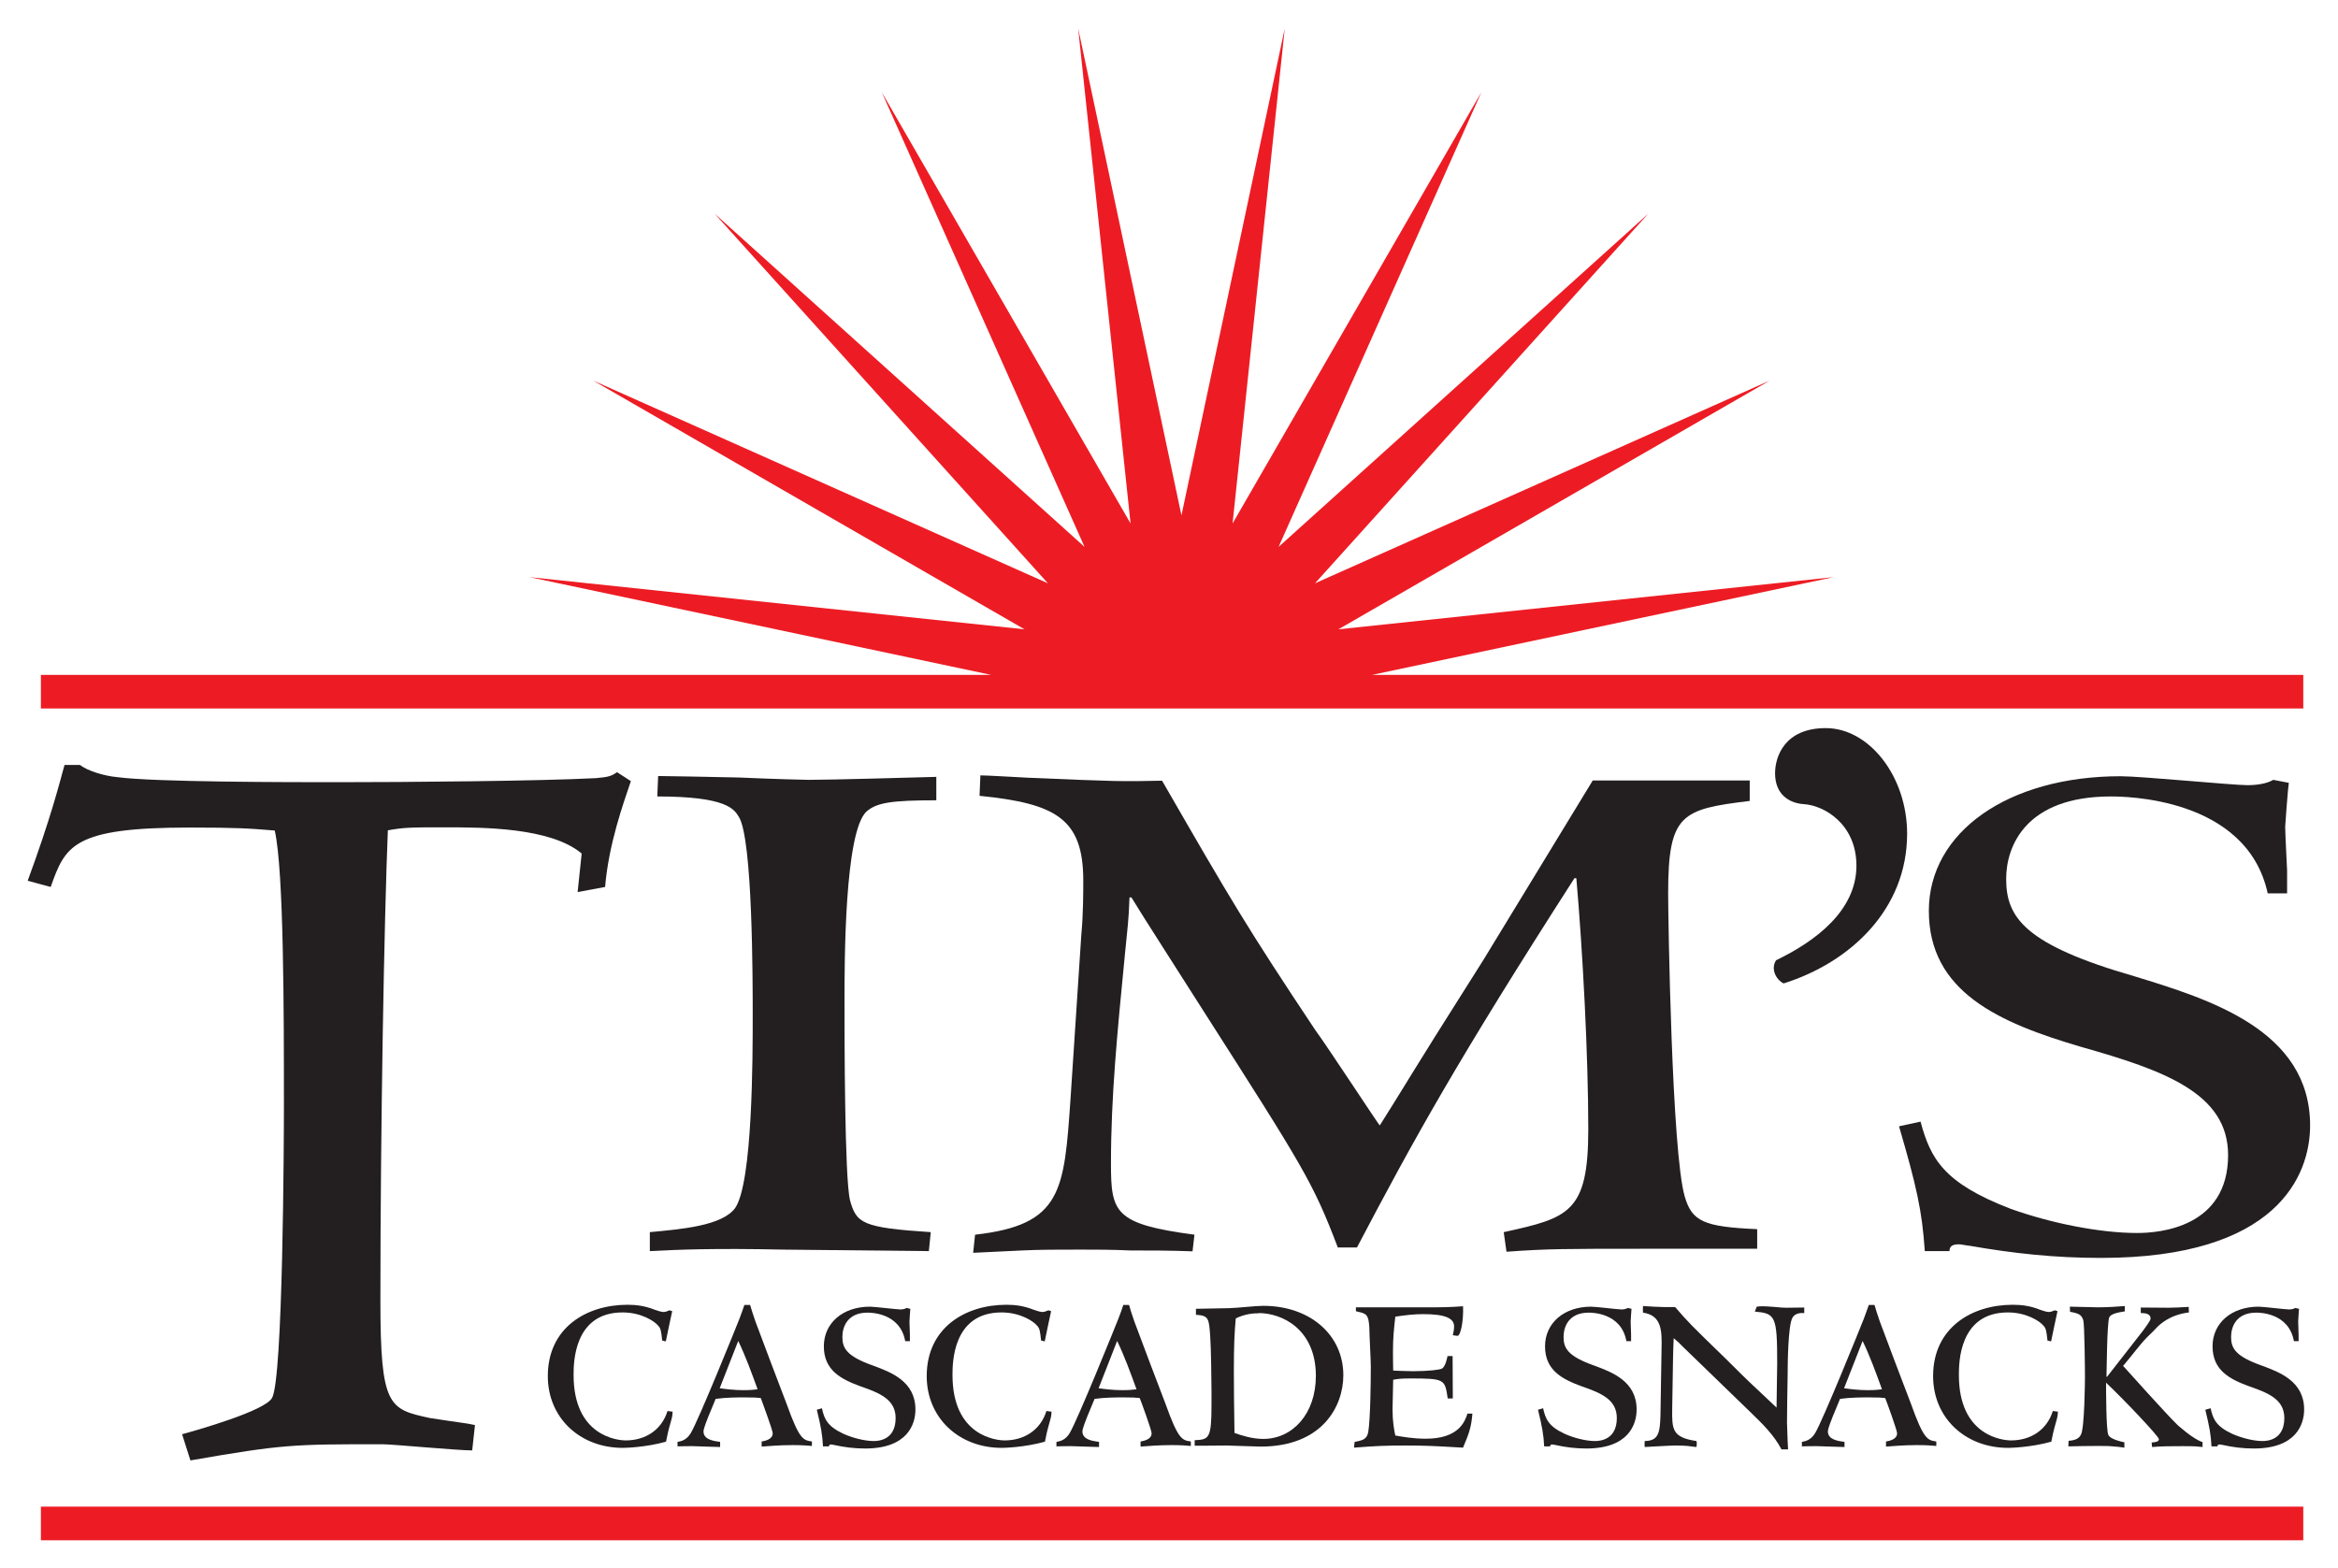
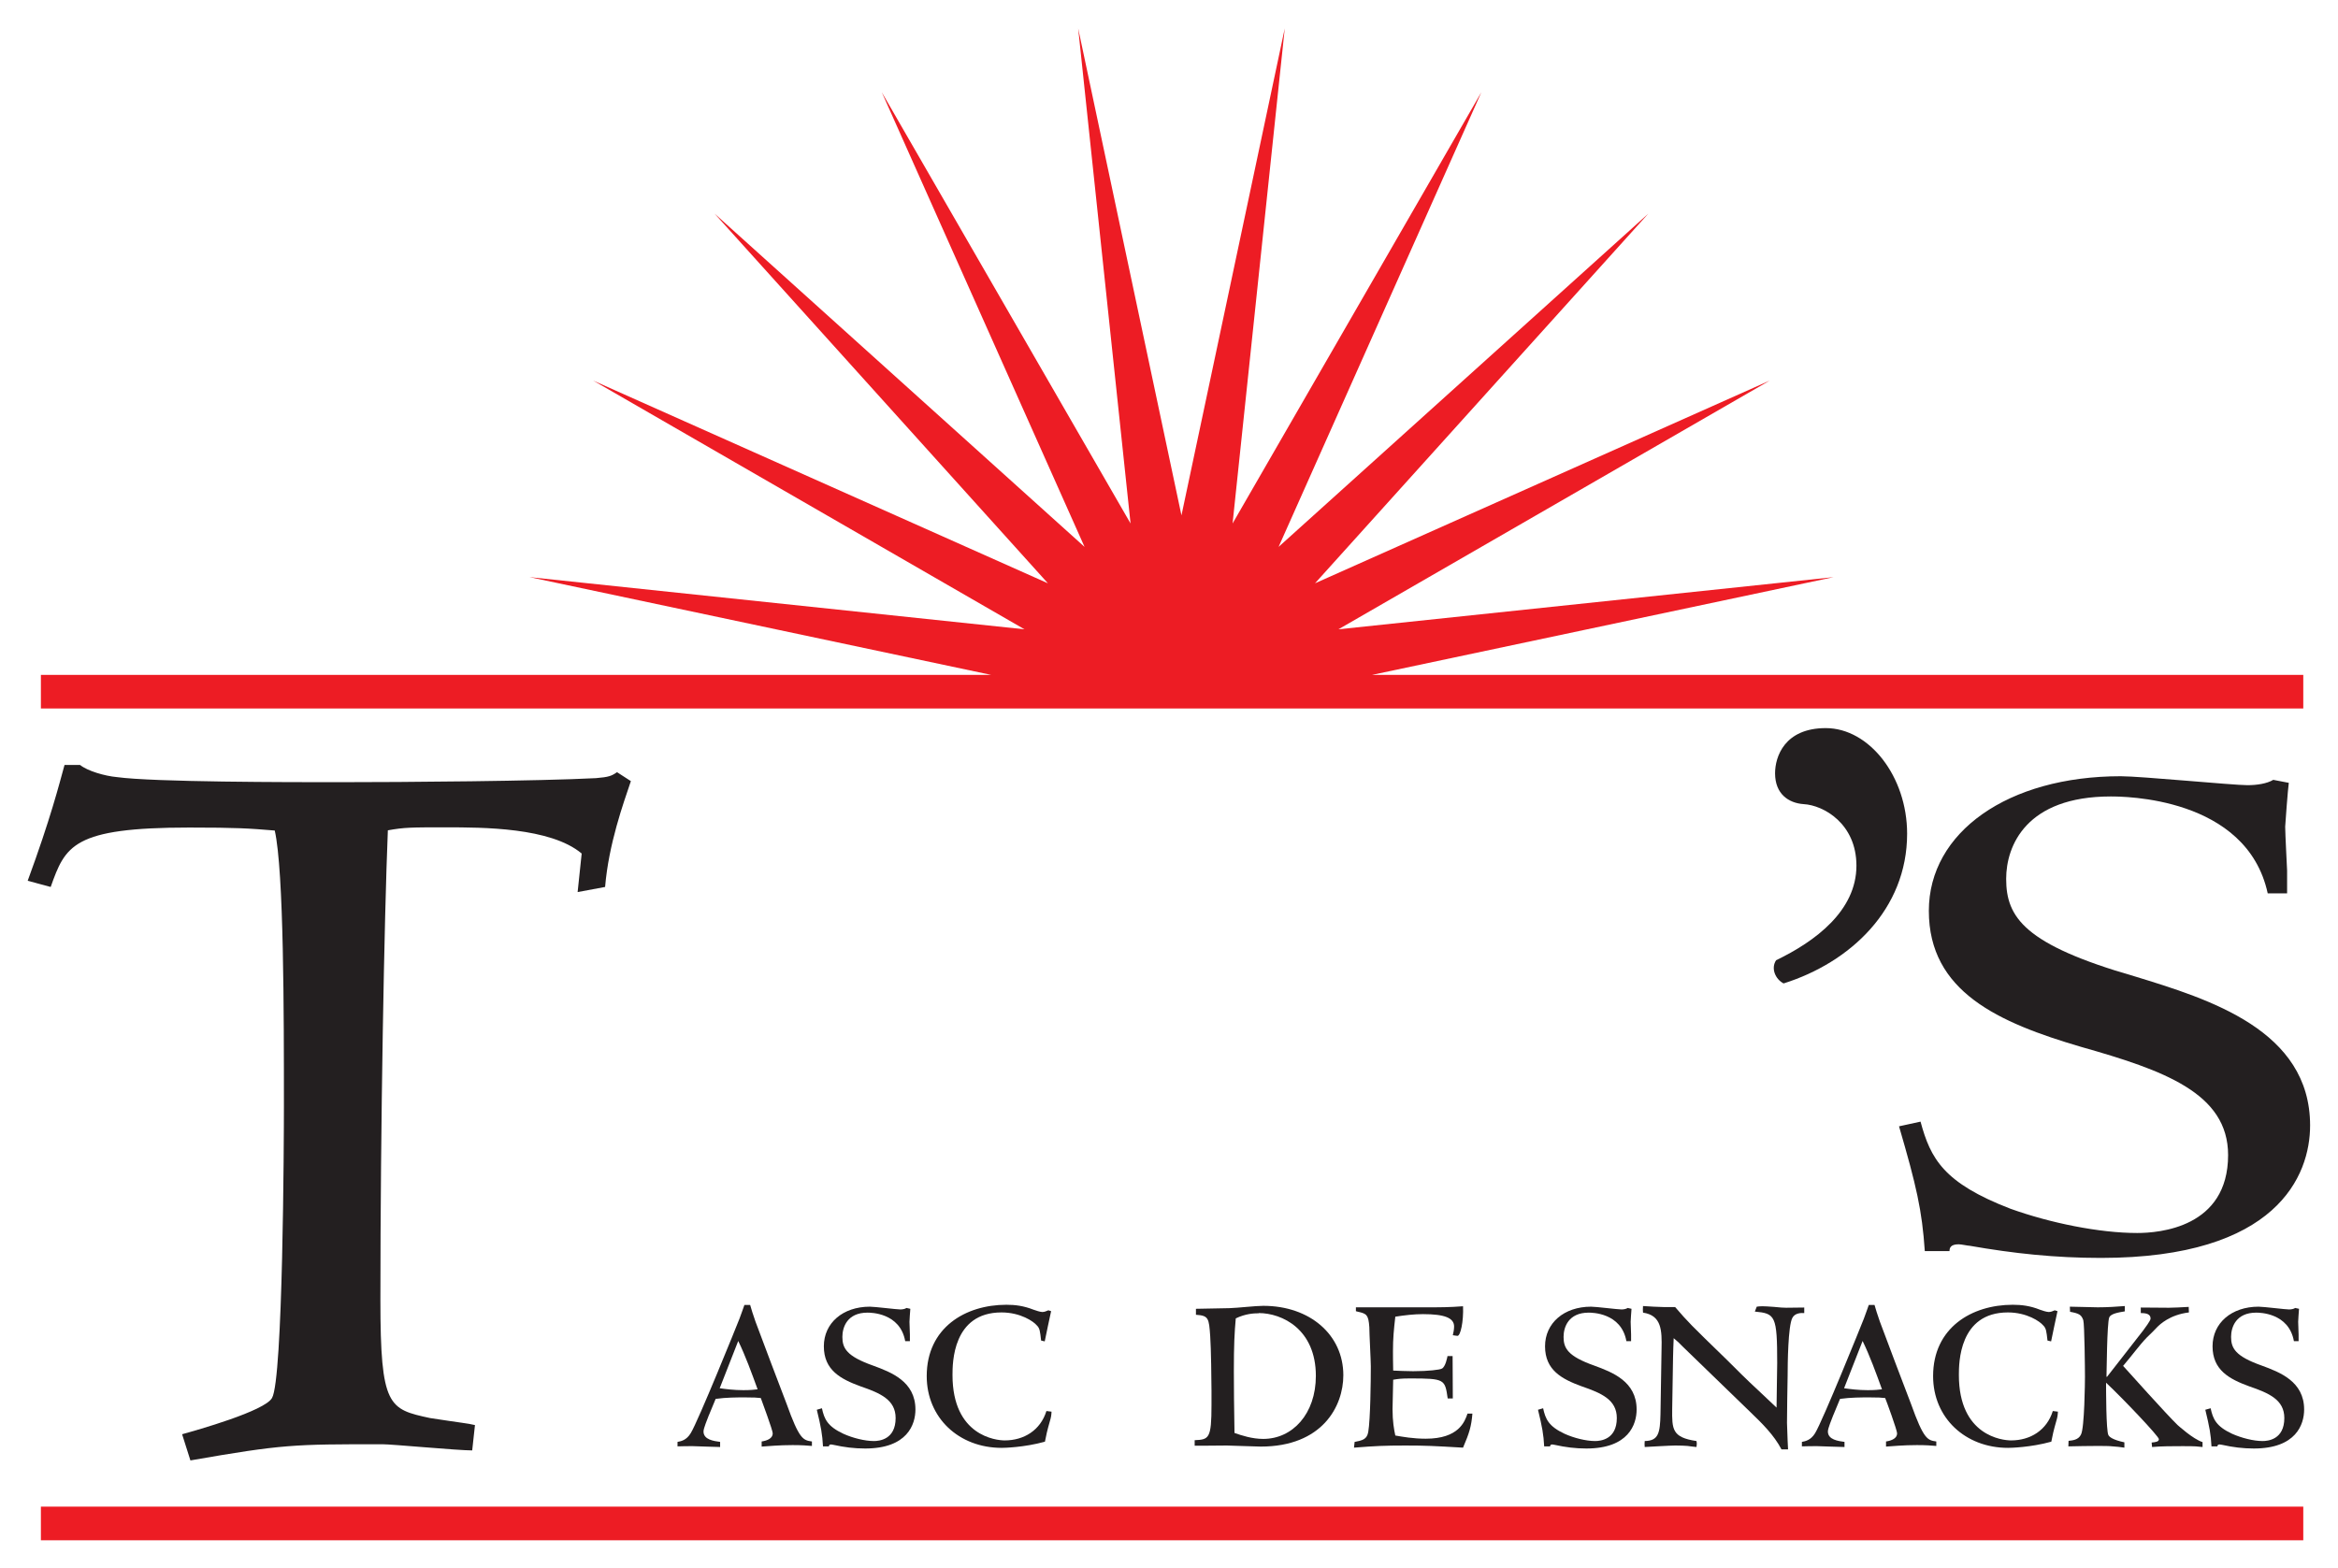
<svg xmlns="http://www.w3.org/2000/svg" xmlns:ns1="http://www.inkscape.org/namespaces/inkscape" xmlns:ns2="http://sodipodi.sourceforge.net/DTD/sodipodi-0.dtd" width="41.488" height="27.834" viewBox="0 0 10.977 7.364" version="1.1" id="svg53506" ns1:version="0.92.0 r15299" ns2:docname="tims cascade snacks.svg">
  <defs id="defs53500">
    <clipPath id="clipPath18366" clipPathUnits="userSpaceOnUse">
-       <path ns1:connector-curvature="0" id="path18364" d="m 495.539,205.628 h 30.366 v 20.126 h -30.366 z" />
-     </clipPath>
+       </clipPath>
  </defs>
  <ns2:namedview id="base" pagecolor="#ffffff" bordercolor="#666666" borderopacity="1.0" ns1:pageopacity="0.0" ns1:pageshadow="2" ns1:zoom="19.862861" ns1:cx="20.243909" ns1:cy="13.416946" ns1:document-units="mm" ns1:current-layer="layer1" showgrid="false" fit-margin-top="0" fit-margin-left="0" fit-margin-right="0" fit-margin-bottom="0" units="px" ns1:window-width="1280" ns1:window-height="744" ns1:window-x="-4" ns1:window-y="-4" ns1:window-maximized="1" />
  <g ns1:label="Layer 1" ns1:groupmode="layer" id="layer1" transform="translate(-81.578,-187.352)">
    <g id="g53716" transform="translate(0.132,-0.132)">
      <path d="m 84.177,191.492 c -0.146,-0.123 -0.465,-0.123 -0.638,-0.123 -0.164,0 -0.194,0 -0.272,0.014 -0.017,0.412 -0.035,1.391 -0.035,2.206 0,0.502 0.039,0.512 0.233,0.554 0.155,0.024 0.173,0.024 0.211,0.033 l -0.013,0.119 c -0.069,0 -0.375,-0.029 -0.422,-0.029 -0.418,0 -0.465,0 -0.901,0.076 l -0.039,-0.123 c 0.069,-0.019 0.388,-0.109 0.422,-0.17 0.052,-0.085 0.056,-1.216 0.056,-1.372 0,-0.431 0,-1.103 -0.043,-1.293 -0.121,-0.01 -0.177,-0.014 -0.401,-0.014 -0.547,0 -0.582,0.085 -0.651,0.279 l -0.108,-0.029 c 0.108,-0.294 0.147,-0.45 0.173,-0.544 h 0.073 c 0.034,0.028 0.116,0.052 0.172,0.057 0.173,0.024 0.815,0.024 1.039,0.024 0.314,0 0.944,-0.005 1.211,-0.019 0.06,-0.005 0.073,-0.01 0.099,-0.028 l 0.065,0.042 c -0.035,0.104 -0.104,0.294 -0.121,0.497 l -0.129,0.024 z" style="fill:#231f20;fill-opacity:1;fill-rule:nonzero;stroke:none;stroke-width:0.353" id="path18370" ns1:connector-curvature="0" />
-       <path d="m 84.497,193.27 c 0.146,-0.014 0.34,-0.029 0.401,-0.114 0.082,-0.121 0.082,-0.711 0.082,-0.902 0,-0.163 0,-0.831 -0.065,-0.934 -0.022,-0.036 -0.056,-0.096 -0.383,-0.096 l 0.004,-0.096 c 0.056,0 0.224,0.004 0.379,0.007 0.159,0.007 0.306,0.011 0.328,0.011 0.108,0 0.487,-0.011 0.599,-0.014 v 0.11 c -0.211,0 -0.28,0.011 -0.328,0.053 -0.103,0.096 -0.103,0.707 -0.103,0.888 0,0.163 0,0.835 0.026,0.938 0.03,0.107 0.056,0.128 0.379,0.149 l -0.009,0.089 -0.685,-0.007 c -0.323,-0.007 -0.491,0 -0.625,0.007 z" style="fill:#231f20;fill-opacity:1;fill-rule:nonzero;stroke:none;stroke-width:0.353" id="path18374" ns1:connector-curvature="0" />
-       <path d="m 86.523,191.871 c 0.009,-0.092 0.009,-0.202 0.009,-0.252 0,-0.291 -0.129,-0.362 -0.487,-0.398 l 0.004,-0.096 c 0.03,0 0.147,0.007 0.224,0.011 0.423,0.018 0.435,0.018 0.629,0.014 0.323,0.561 0.401,0.693 0.72,1.172 0.048,0.064 0.297,0.444 0.302,0.447 0.103,-0.163 0.103,-0.167 0.263,-0.423 l 0.224,-0.355 0.513,-0.842 h 0.737 v 0.096 c -0.319,0.039 -0.383,0.06 -0.383,0.433 0,0.117 0.017,1.218 0.078,1.425 0.034,0.117 0.09,0.142 0.34,0.153 v 0.092 h -0.53 c -0.366,0 -0.457,0 -0.647,0.014 l -0.013,-0.092 c 0.306,-0.067 0.397,-0.092 0.397,-0.483 0,-0.348 -0.026,-0.835 -0.056,-1.179 h -0.009 c -0.547,0.852 -0.75,1.218 -1.021,1.734 h -0.09 c -0.116,-0.306 -0.164,-0.38 -0.629,-1.108 -0.112,-0.177 -0.289,-0.451 -0.34,-0.536 h -0.009 c -0.004,0.117 -0.009,0.135 -0.022,0.273 -0.035,0.359 -0.065,0.661 -0.065,0.977 0,0.231 0.017,0.284 0.392,0.334 l -0.009,0.078 c -0.108,-0.004 -0.207,-0.004 -0.293,-0.004 -0.086,-0.004 -0.164,-0.004 -0.232,-0.004 -0.103,0 -0.194,0 -0.276,0.004 -0.078,0.004 -0.151,0.007 -0.229,0.011 l 0.009,-0.085 c 0.409,-0.046 0.418,-0.206 0.448,-0.636 z" style="fill:#231f20;fill-opacity:1;fill-rule:nonzero;stroke:none;stroke-width:0.353" id="path18378" ns1:connector-curvature="0" />
      <path d="m 90.463,192.751 c 0.047,0.174 0.108,0.288 0.422,0.409 0.186,0.067 0.418,0.114 0.595,0.114 0.103,0 0.427,-0.025 0.427,-0.366 0,-0.291 -0.302,-0.398 -0.69,-0.508 -0.388,-0.114 -0.715,-0.259 -0.715,-0.639 0,-0.369 0.371,-0.632 0.901,-0.632 0.095,0 0.526,0.042 0.595,0.042 0.043,0 0.091,-0.007 0.121,-0.025 l 0.073,0.014 c -0.004,0.025 -0.017,0.199 -0.017,0.206 0,0.032 0.009,0.199 0.009,0.206 v 0.107 h -0.091 c -0.099,-0.455 -0.681,-0.455 -0.737,-0.455 -0.397,0 -0.491,0.231 -0.491,0.387 0,0.181 0.086,0.309 0.604,0.458 0.349,0.107 0.823,0.252 0.823,0.7 0,0.235 -0.155,0.622 -0.982,0.622 -0.216,0 -0.41,-0.021 -0.616,-0.057 -0.009,0 -0.039,-0.007 -0.052,-0.007 -0.039,0 -0.043,0.018 -0.043,0.032 h -0.116 c -0.013,-0.192 -0.039,-0.305 -0.121,-0.586 z" style="fill:#231f20;fill-opacity:1;fill-rule:nonzero;stroke:none;stroke-width:0.353" id="path18382" ns1:connector-curvature="0" />
-       <path d="m 84.573,194.254 c -0.097,0.027 -0.192,0.029 -0.203,0.029 -0.201,0 -0.352,-0.141 -0.352,-0.337 0,-0.227 0.181,-0.335 0.374,-0.335 0.042,0 0.081,0.005 0.127,0.023 0.011,0.004 0.032,0.011 0.042,0.011 0.01,0 0.019,-0.004 0.028,-0.008 l 0.013,0.004 c -0.004,0.02 -0.026,0.119 -0.03,0.142 l -0.017,-0.004 c -0.005,-0.044 -0.006,-0.058 -0.021,-0.072 -0.014,-0.017 -0.075,-0.06 -0.165,-0.06 -0.23,0 -0.23,0.239 -0.23,0.294 0,0.286 0.205,0.307 0.245,0.307 0.091,0 0.168,-0.048 0.196,-0.138 l 0.024,0.003 c -0.001,0.015 -0.001,0.023 -0.009,0.049 -0.002,0.007 -0.012,0.043 -0.013,0.049 z" style="fill:#231f20;fill-opacity:1;fill-rule:nonzero;stroke:none;stroke-width:0.353" id="path18386" ns1:connector-curvature="0" />
      <path d="m 84.774,194.13 c -0.007,0.019 -0.025,0.061 -0.025,0.076 0,0.039 0.049,0.045 0.078,0.049 v 0.024 c -0.007,0 -0.038,-10e-4 -0.068,-0.002 -0.03,-0.001 -0.058,-0.002 -0.06,-0.002 -0.012,0 -0.056,0 -0.072,0.001 v -0.021 c 0.017,-0.003 0.042,-0.008 0.062,-0.041 0.036,-0.059 0.215,-0.502 0.229,-0.538 0.01,-0.026 0.016,-0.045 0.023,-0.064 h 0.027 c 0.006,0.021 0.013,0.044 0.025,0.078 0.022,0.061 0.125,0.331 0.146,0.386 0.06,0.168 0.078,0.171 0.119,0.177 v 0.021 c -0.024,-0.002 -0.047,-0.004 -0.091,-0.004 -0.064,0 -0.113,0.005 -0.145,0.007 v -0.024 c 0.027,-0.004 0.052,-0.015 0.052,-0.038 0,-0.015 -0.051,-0.152 -0.056,-0.166 -0.019,-0.002 -0.03,-0.003 -0.074,-0.003 -0.038,0 -0.088,0 -0.138,0.007 l -0.031,0.075 m 0.05,-0.125 c 0.028,0.004 0.067,0.009 0.111,0.009 0.034,0 0.051,-0.002 0.067,-0.004 -0.028,-0.077 -0.057,-0.157 -0.091,-0.227 z" style="fill:#231f20;fill-opacity:1;fill-rule:nonzero;stroke:none;stroke-width:0.353" id="path18390" ns1:connector-curvature="0" />
      <path d="m 85.305,194.097 c 0.011,0.051 0.026,0.085 0.101,0.12 0.044,0.02 0.101,0.034 0.143,0.034 0.025,0 0.102,-0.007 0.102,-0.108 0,-0.086 -0.072,-0.117 -0.165,-0.149 -0.093,-0.034 -0.172,-0.076 -0.172,-0.188 0,-0.109 0.089,-0.186 0.216,-0.186 0.023,0 0.126,0.013 0.143,0.013 0.01,0 0.022,-0.002 0.029,-0.007 l 0.018,0.004 c -0.001,0.007 -0.004,0.059 -0.004,0.061 0,0.009 0.002,0.058 0.002,0.06 v 0.031 h -0.022 c -0.024,-0.134 -0.163,-0.134 -0.177,-0.134 -0.095,0 -0.118,0.068 -0.118,0.114 0,0.053 0.02,0.091 0.145,0.135 0.084,0.031 0.198,0.074 0.198,0.206 0,0.069 -0.037,0.183 -0.236,0.183 -0.052,0 -0.098,-0.006 -0.148,-0.017 -0.002,0 -0.009,-0.002 -0.012,-0.002 -0.009,0 -0.01,0.005 -0.01,0.009 h -0.028 c -0.003,-0.056 -0.009,-0.09 -0.029,-0.172 z" style="fill:#231f20;fill-opacity:1;fill-rule:nonzero;stroke:none;stroke-width:0.353" id="path18394" ns1:connector-curvature="0" />
      <path d="m 86.352,194.254 c -0.097,0.027 -0.192,0.029 -0.203,0.029 -0.201,0 -0.352,-0.141 -0.352,-0.337 0,-0.227 0.181,-0.335 0.374,-0.335 0.042,0 0.081,0.005 0.127,0.023 0.011,0.004 0.032,0.011 0.042,0.011 0.01,0 0.018,-0.004 0.028,-0.008 l 0.013,0.004 c -0.004,0.02 -0.026,0.119 -0.03,0.142 l -0.017,-0.004 c -0.005,-0.044 -0.006,-0.058 -0.021,-0.072 -0.014,-0.017 -0.075,-0.06 -0.165,-0.06 -0.23,0 -0.23,0.239 -0.23,0.294 0,0.286 0.205,0.307 0.245,0.307 0.091,0 0.168,-0.048 0.196,-0.138 l 0.024,0.003 c -0.001,0.015 -0.001,0.023 -0.009,0.049 -0.002,0.007 -0.012,0.043 -0.013,0.049 z" style="fill:#231f20;fill-opacity:1;fill-rule:nonzero;stroke:none;stroke-width:0.353" id="path18398" ns1:connector-curvature="0" />
-       <path d="m 86.553,194.13 c -0.007,0.019 -0.025,0.061 -0.025,0.076 0,0.039 0.049,0.045 0.078,0.049 v 0.024 c -0.007,0 -0.038,-10e-4 -0.068,-0.002 -0.03,-0.001 -0.058,-0.002 -0.06,-0.002 -0.012,0 -0.056,0 -0.072,0.001 v -0.021 c 0.017,-0.003 0.042,-0.008 0.062,-0.041 0.036,-0.059 0.215,-0.502 0.229,-0.538 0.01,-0.026 0.017,-0.045 0.023,-0.064 h 0.027 c 0.006,0.021 0.013,0.044 0.025,0.078 0.022,0.061 0.125,0.331 0.146,0.386 0.06,0.168 0.078,0.171 0.119,0.177 v 0.021 c -0.024,-0.002 -0.047,-0.004 -0.091,-0.004 -0.064,0 -0.113,0.005 -0.145,0.007 v -0.024 c 0.027,-0.004 0.052,-0.015 0.052,-0.038 0,-0.015 -0.05,-0.152 -0.056,-0.166 -0.019,-0.002 -0.03,-0.003 -0.074,-0.003 -0.038,0 -0.088,0 -0.138,0.007 l -0.031,0.075 m 0.05,-0.125 c 0.028,0.004 0.067,0.009 0.111,0.009 0.034,0 0.051,-0.002 0.067,-0.004 -0.028,-0.077 -0.057,-0.157 -0.091,-0.227 z" style="fill:#231f20;fill-opacity:1;fill-rule:nonzero;stroke:none;stroke-width:0.353" id="path18402" ns1:connector-curvature="0" />
      <path d="m 87.134,194.013 c 0,-0.039 -0.002,-0.201 -0.006,-0.254 -0.006,-0.085 -0.007,-0.097 -0.067,-0.101 v -0.028 l 0.156,-0.003 c 0.04,-0.001 0.123,-0.011 0.16,-0.011 0.219,0 0.376,0.136 0.376,0.326 0,0.146 -0.099,0.335 -0.388,0.335 -0.026,0 -0.137,-0.005 -0.159,-0.005 -0.019,0 -0.102,0.001 -0.12,0.001 h -0.031 v -0.026 c 0.067,-0.003 0.079,-0.007 0.079,-0.165 v -0.069 m 0.222,-0.362 c -0.023,0 -0.063,0.002 -0.108,0.024 -0.006,0.066 -0.009,0.124 -0.009,0.247 0,0.046 0.001,0.207 0.003,0.291 0.034,0.012 0.083,0.028 0.135,0.028 0.138,0 0.247,-0.118 0.247,-0.296 0,-0.218 -0.157,-0.295 -0.269,-0.295" style="fill:#231f20;fill-opacity:1;fill-rule:nonzero;stroke:none;stroke-width:0.353" id="path18406" ns1:connector-curvature="0" />
      <path d="m 88.267,194.051 h -0.024 c -0.013,-0.09 -0.013,-0.094 -0.176,-0.094 -0.042,0 -0.056,0.002 -0.08,0.006 0,0.015 -0.003,0.135 -0.003,0.138 0,0.058 0.007,0.096 0.013,0.124 0.034,0.006 0.084,0.015 0.143,0.015 0.155,0 0.183,-0.08 0.196,-0.118 h 0.023 c -0.005,0.06 -0.014,0.09 -0.044,0.16 -0.138,-0.008 -0.175,-0.01 -0.271,-0.01 -0.095,0 -0.14,0.002 -0.241,0.01 l 0.003,-0.027 c 0.037,-0.007 0.058,-0.012 0.064,-0.047 0.01,-0.059 0.012,-0.239 0.012,-0.308 0,-0.026 -0.007,-0.155 -0.007,-0.184 -0.004,-0.058 -0.013,-0.063 -0.052,-0.072 -0.004,-0.001 -0.01,-0.002 -0.011,-0.003 v -0.018 h 0.327 c 0.073,0 0.109,0 0.176,-0.005 0.003,0.072 -0.012,0.139 -0.026,0.139 -0.005,0 -0.014,-0.002 -0.022,-0.003 0.003,-0.012 0.006,-0.027 0.006,-0.041 0,-0.04 -0.044,-0.058 -0.146,-0.058 -0.042,0 -0.086,0.005 -0.13,0.012 -0.007,0.062 -0.011,0.101 -0.011,0.162 0,0.023 0,0.042 0.001,0.091 0.024,0.001 0.058,0.003 0.094,0.003 0.072,0 0.126,-0.007 0.134,-0.012 0.018,-0.007 0.027,-0.058 0.027,-0.059 h 0.024 z" style="fill:#231f20;fill-opacity:1;fill-rule:nonzero;stroke:none;stroke-width:0.353" id="path18410" ns1:connector-curvature="0" />
      <path d="m 88.691,194.097 c 0.011,0.051 0.026,0.085 0.101,0.12 0.044,0.02 0.101,0.034 0.143,0.034 0.025,0 0.102,-0.007 0.102,-0.108 0,-0.086 -0.072,-0.117 -0.165,-0.149 -0.093,-0.034 -0.172,-0.076 -0.172,-0.188 0,-0.109 0.089,-0.186 0.216,-0.186 0.023,0 0.126,0.013 0.143,0.013 0.01,0 0.022,-0.002 0.029,-0.007 l 0.018,0.004 c -0.001,0.007 -0.004,0.059 -0.004,0.061 0,0.009 0.002,0.058 0.002,0.06 v 0.031 h -0.022 c -0.024,-0.134 -0.163,-0.134 -0.177,-0.134 -0.095,0 -0.118,0.068 -0.118,0.114 0,0.053 0.02,0.091 0.145,0.135 0.084,0.031 0.198,0.074 0.198,0.206 0,0.069 -0.037,0.183 -0.236,0.183 -0.052,0 -0.098,-0.006 -0.148,-0.017 -0.002,0 -0.009,-0.002 -0.012,-0.002 -0.009,0 -0.01,0.005 -0.01,0.009 h -0.028 c -0.003,-0.056 -0.009,-0.09 -0.029,-0.172 z" style="fill:#231f20;fill-opacity:1;fill-rule:nonzero;stroke:none;stroke-width:0.353" id="path18414" ns1:connector-curvature="0" />
      <path d="m 89.787,194.094 c 0,-0.033 0.003,-0.18 0.003,-0.209 0,-0.223 -0.009,-0.233 -0.105,-0.242 l 0.009,-0.023 c 0.006,-0.001 0.016,-0.002 0.026,-0.002 0.009,0 0.031,0.001 0.055,0.003 0.024,0.003 0.049,0.004 0.057,0.004 0.005,0 0.071,-0.001 0.085,-0.001 v 0.026 c -0.014,-0.001 -0.044,-0.001 -0.056,0.023 -0.02,0.038 -0.022,0.215 -0.022,0.271 -0.001,0.035 -0.003,0.191 -0.003,0.222 0,0.012 0.002,0.054 0.003,0.084 l 0.002,0.04 h -0.031 c -0.035,-0.067 -0.09,-0.121 -0.145,-0.174 l -0.318,-0.308 c -0.013,-0.014 -0.029,-0.029 -0.043,-0.04 -7.06e-4,0.021 -0.003,0.069 -0.003,0.09 l -0.004,0.241 c -0.001,0.097 -0.001,0.135 0.114,0.152 0.003,0.012 7.06e-4,0.021 0,0.028 -0.014,-0.001 -0.026,-0.003 -0.042,-0.005 -0.014,-0.001 -0.032,-0.002 -0.057,-0.002 -0.023,0 -0.123,0.006 -0.144,0.007 -0.001,-0.012 -0.001,-0.015 0,-0.028 0.065,-0.001 0.072,-0.038 0.074,-0.126 l 0.005,-0.306 c 0.002,-0.087 0.001,-0.158 -0.087,-0.171 -0.001,-0.012 -0.001,-0.015 0,-0.031 0.005,0 0.027,0.002 0.049,0.003 0.022,0.001 0.044,0.002 0.053,0.002 h 0.049 c 0.064,0.074 0.067,0.077 0.242,0.247 0.048,0.048 0.095,0.095 0.145,0.141 z" style="fill:#231f20;fill-opacity:1;fill-rule:nonzero;stroke:none;stroke-width:0.353" id="path18418" ns1:connector-curvature="0" />
      <path d="m 90.053,194.13 c -0.007,0.019 -0.025,0.061 -0.025,0.076 0,0.039 0.049,0.045 0.078,0.049 v 0.024 c -0.007,0 -0.038,-10e-4 -0.068,-0.002 -0.03,-0.001 -0.058,-0.002 -0.06,-0.002 -0.012,0 -0.056,0 -0.072,0.001 v -0.021 c 0.016,-0.003 0.042,-0.008 0.062,-0.041 0.036,-0.059 0.215,-0.502 0.229,-0.538 0.01,-0.026 0.016,-0.045 0.023,-0.064 h 0.027 c 0.006,0.021 0.013,0.044 0.025,0.078 0.022,0.061 0.125,0.331 0.146,0.386 0.06,0.168 0.078,0.171 0.119,0.177 v 0.021 c -0.024,-0.002 -0.047,-0.004 -0.091,-0.004 -0.064,0 -0.113,0.005 -0.145,0.007 v -0.024 c 0.027,-0.004 0.052,-0.015 0.052,-0.038 0,-0.015 -0.05,-0.152 -0.056,-0.166 -0.019,-0.002 -0.03,-0.003 -0.074,-0.003 -0.038,0 -0.088,0 -0.138,0.007 l -0.031,0.075 m 0.05,-0.125 c 0.028,0.004 0.067,0.009 0.111,0.009 0.034,0 0.051,-0.002 0.067,-0.004 -0.028,-0.077 -0.057,-0.157 -0.091,-0.227 z" style="fill:#231f20;fill-opacity:1;fill-rule:nonzero;stroke:none;stroke-width:0.353" id="path18422" ns1:connector-curvature="0" />
      <path d="m 91.077,194.254 c -0.097,0.027 -0.192,0.029 -0.203,0.029 -0.201,0 -0.352,-0.141 -0.352,-0.337 0,-0.227 0.181,-0.335 0.374,-0.335 0.042,0 0.082,0.005 0.127,0.023 0.011,0.004 0.032,0.011 0.042,0.011 0.01,0 0.019,-0.004 0.028,-0.008 l 0.013,0.004 c -0.004,0.02 -0.026,0.119 -0.03,0.142 l -0.017,-0.004 c -0.005,-0.044 -0.006,-0.058 -0.021,-0.072 -0.014,-0.017 -0.075,-0.06 -0.165,-0.06 -0.23,0 -0.23,0.239 -0.23,0.294 0,0.286 0.205,0.307 0.245,0.307 0.091,0 0.168,-0.048 0.196,-0.138 l 0.024,0.003 c -0.001,0.015 -0.001,0.023 -0.009,0.049 -0.002,0.007 -0.012,0.043 -0.013,0.049 z" style="fill:#231f20;fill-opacity:1;fill-rule:nonzero;stroke:none;stroke-width:0.353" id="path18426" ns1:connector-curvature="0" />
      <path d="m 91.158,194.25 c 0.018,-0.002 0.046,-0.004 0.058,-0.029 0.017,-0.029 0.019,-0.252 0.019,-0.272 0,-0.031 -0.002,-0.247 -0.008,-0.266 -0.009,-0.025 -0.019,-0.031 -0.062,-0.039 l -0.001,-0.024 c 0.02,0 0.113,0.003 0.131,0.003 0.047,0 0.089,-0.003 0.127,-0.006 v 0.025 c -0.031,0.005 -0.065,0.011 -0.073,0.028 -0.011,0.029 -0.012,0.26 -0.013,0.278 l 0.002,0.002 0.17,-0.218 c 0.007,-0.01 0.035,-0.046 0.035,-0.056 0,-0.021 -0.019,-0.026 -0.046,-0.026 v -0.026 l 0.132,0.001 c 0.024,0 0.055,-0.002 0.093,-0.004 l 0.001,0.026 c -0.091,0.011 -0.138,0.058 -0.149,0.069 -0.006,0.007 -0.041,0.042 -0.048,0.048 -0.035,0.036 -0.074,0.09 -0.112,0.134 0.02,0.022 0.207,0.231 0.256,0.278 0.004,0.003 0.071,0.065 0.117,0.08 v 0.023 c -0.009,-0.001 -0.018,-0.002 -0.032,-0.003 -0.014,-0.001 -0.033,-0.001 -0.064,-0.001 -0.044,0 -0.097,0 -0.141,0.004 l -0.002,-0.021 c 0.02,-0.002 0.034,-0.004 0.034,-0.016 0,-0.013 -0.168,-0.19 -0.248,-0.265 0,0.03 0,0.226 0.011,0.246 0.004,0.008 0.019,0.022 0.075,0.034 v 0.025 c -0.021,-0.003 -0.036,-0.005 -0.055,-0.006 -0.018,-0.002 -0.041,-0.002 -0.075,-0.002 -0.041,0 -0.088,0.001 -0.133,0.002 z" style="fill:#231f20;fill-opacity:1;fill-rule:nonzero;stroke:none;stroke-width:0.353" id="path18430" ns1:connector-curvature="0" />
      <path d="m 91.825,194.097 c 0.011,0.051 0.026,0.085 0.101,0.12 0.045,0.02 0.101,0.034 0.143,0.034 0.025,0 0.102,-0.007 0.102,-0.108 0,-0.086 -0.072,-0.117 -0.165,-0.149 -0.093,-0.034 -0.172,-0.076 -0.172,-0.188 0,-0.109 0.089,-0.186 0.216,-0.186 0.023,0 0.126,0.013 0.143,0.013 0.01,0 0.022,-0.002 0.029,-0.007 l 0.018,0.004 c -0.001,0.007 -0.004,0.059 -0.004,0.061 0,0.009 0.002,0.058 0.002,0.06 v 0.031 h -0.022 c -0.024,-0.134 -0.163,-0.134 -0.177,-0.134 -0.095,0 -0.118,0.068 -0.118,0.114 0,0.053 0.02,0.091 0.145,0.135 0.084,0.031 0.198,0.074 0.198,0.206 0,0.069 -0.037,0.183 -0.236,0.183 -0.052,0 -0.098,-0.006 -0.148,-0.017 -0.002,0 -0.009,-0.002 -0.013,-0.002 -0.009,0 -0.01,0.005 -0.01,0.009 h -0.028 c -0.003,-0.056 -0.009,-0.09 -0.029,-0.172 z" style="fill:#231f20;fill-opacity:1;fill-rule:nonzero;stroke:none;stroke-width:0.353" id="path18434" ns1:connector-curvature="0" />
      <path d="m 90.4,191.399 c 0,0.356 -0.268,0.605 -0.58,0.703 -0.04,-0.021 -0.06,-0.072 -0.035,-0.109 0.183,-0.088 0.377,-0.232 0.377,-0.444 0,-0.197 -0.154,-0.284 -0.248,-0.289 -0.07,-0.005 -0.134,-0.047 -0.134,-0.145 0,-0.077 0.044,-0.212 0.238,-0.212 0.204,0 0.382,0.227 0.382,0.496" style="fill:#231f20;fill-opacity:1;fill-rule:nonzero;stroke:none;stroke-width:0.353" id="path18438" ns1:connector-curvature="0" />
      <path d="m 87.888,190.653 2.167,-0.459 -2.325,0.245 2.025,-1.168 -2.135,0.952 1.565,-1.736 -1.736,1.565 0.952,-2.135 -1.168,2.025 0.245,-2.325 -0.485,2.287 -0.485,-2.287 0.246,2.325 -1.168,-2.025 0.952,2.135 -1.737,-1.565 1.565,1.736 -2.135,-0.952 2.025,1.168 -2.324,-0.245 2.167,0.459 h -4.461 v 0.158 h 10.622 v -0.158 z" style="fill:#ed1c24;fill-opacity:1;fill-rule:nonzero;stroke:none;stroke-width:0.353" id="path18442" ns1:connector-curvature="0" />
      <path ns1:connector-curvature="0" id="path18444" style="fill:#ed1c24;fill-opacity:1;fill-rule:nonzero;stroke:none;stroke-width:0.353" d="M 92.26,194.717 H 81.638 v -0.158 h 10.622 z" />
    </g>
  </g>
</svg>